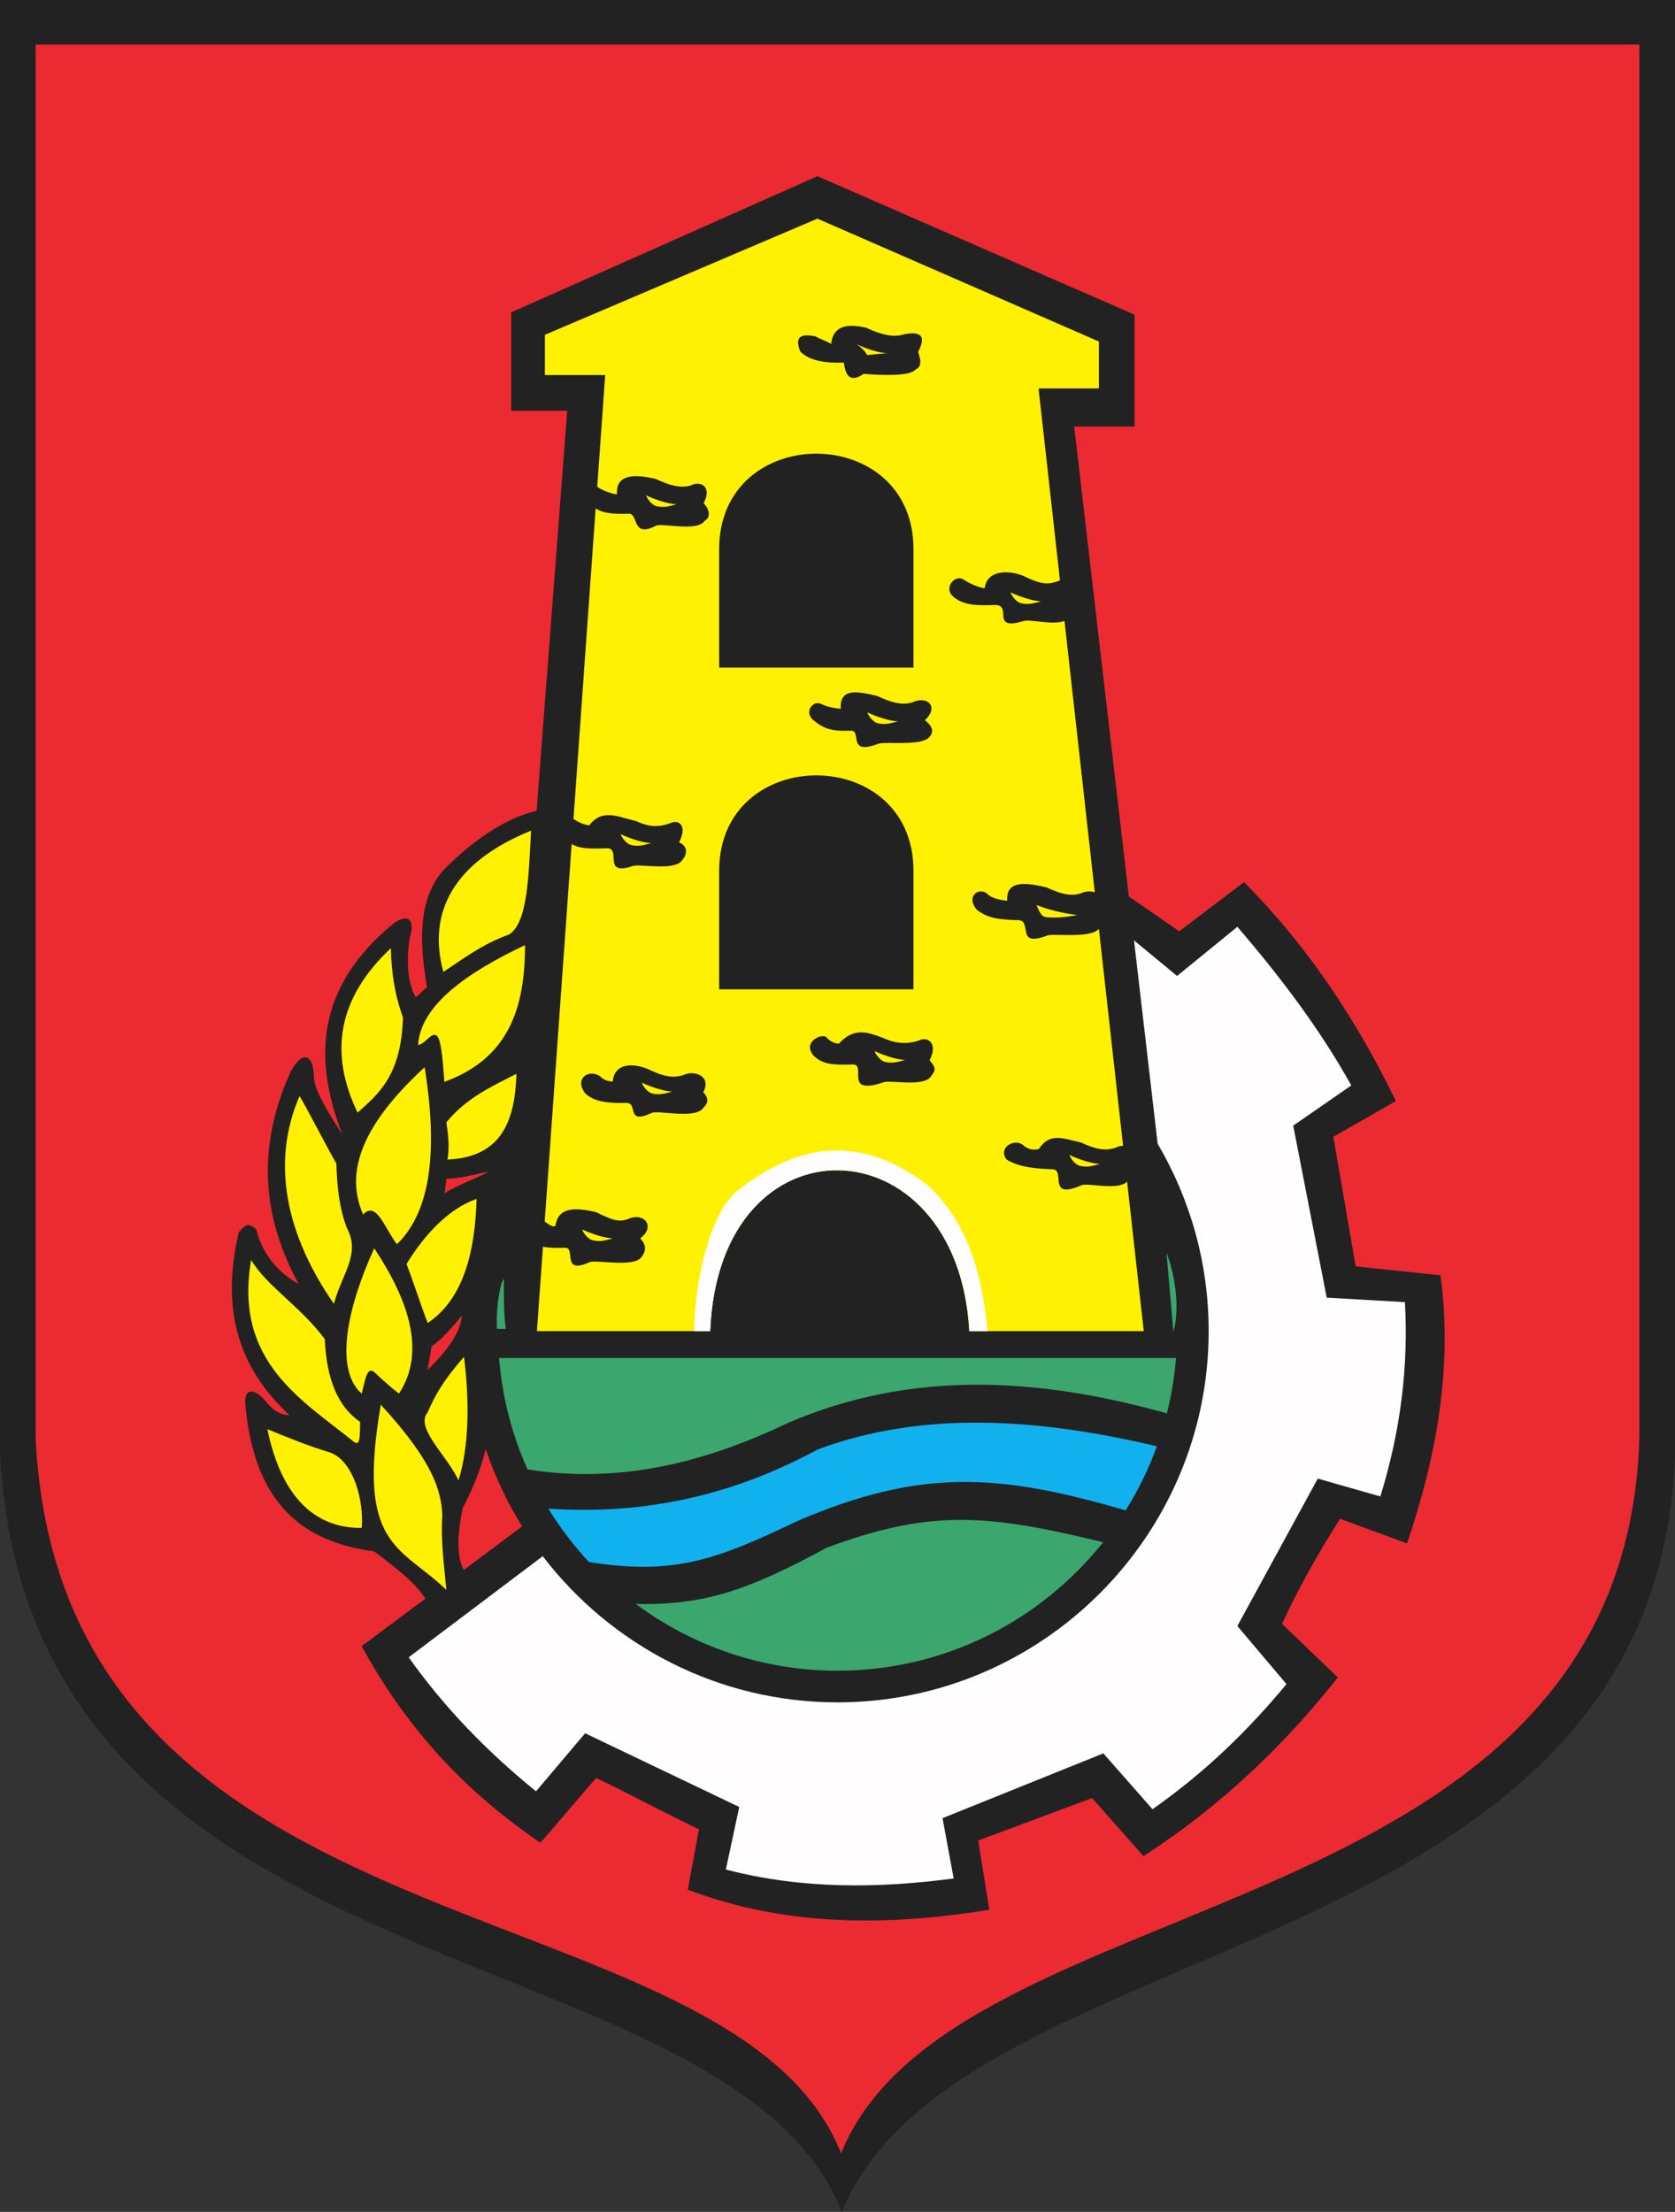
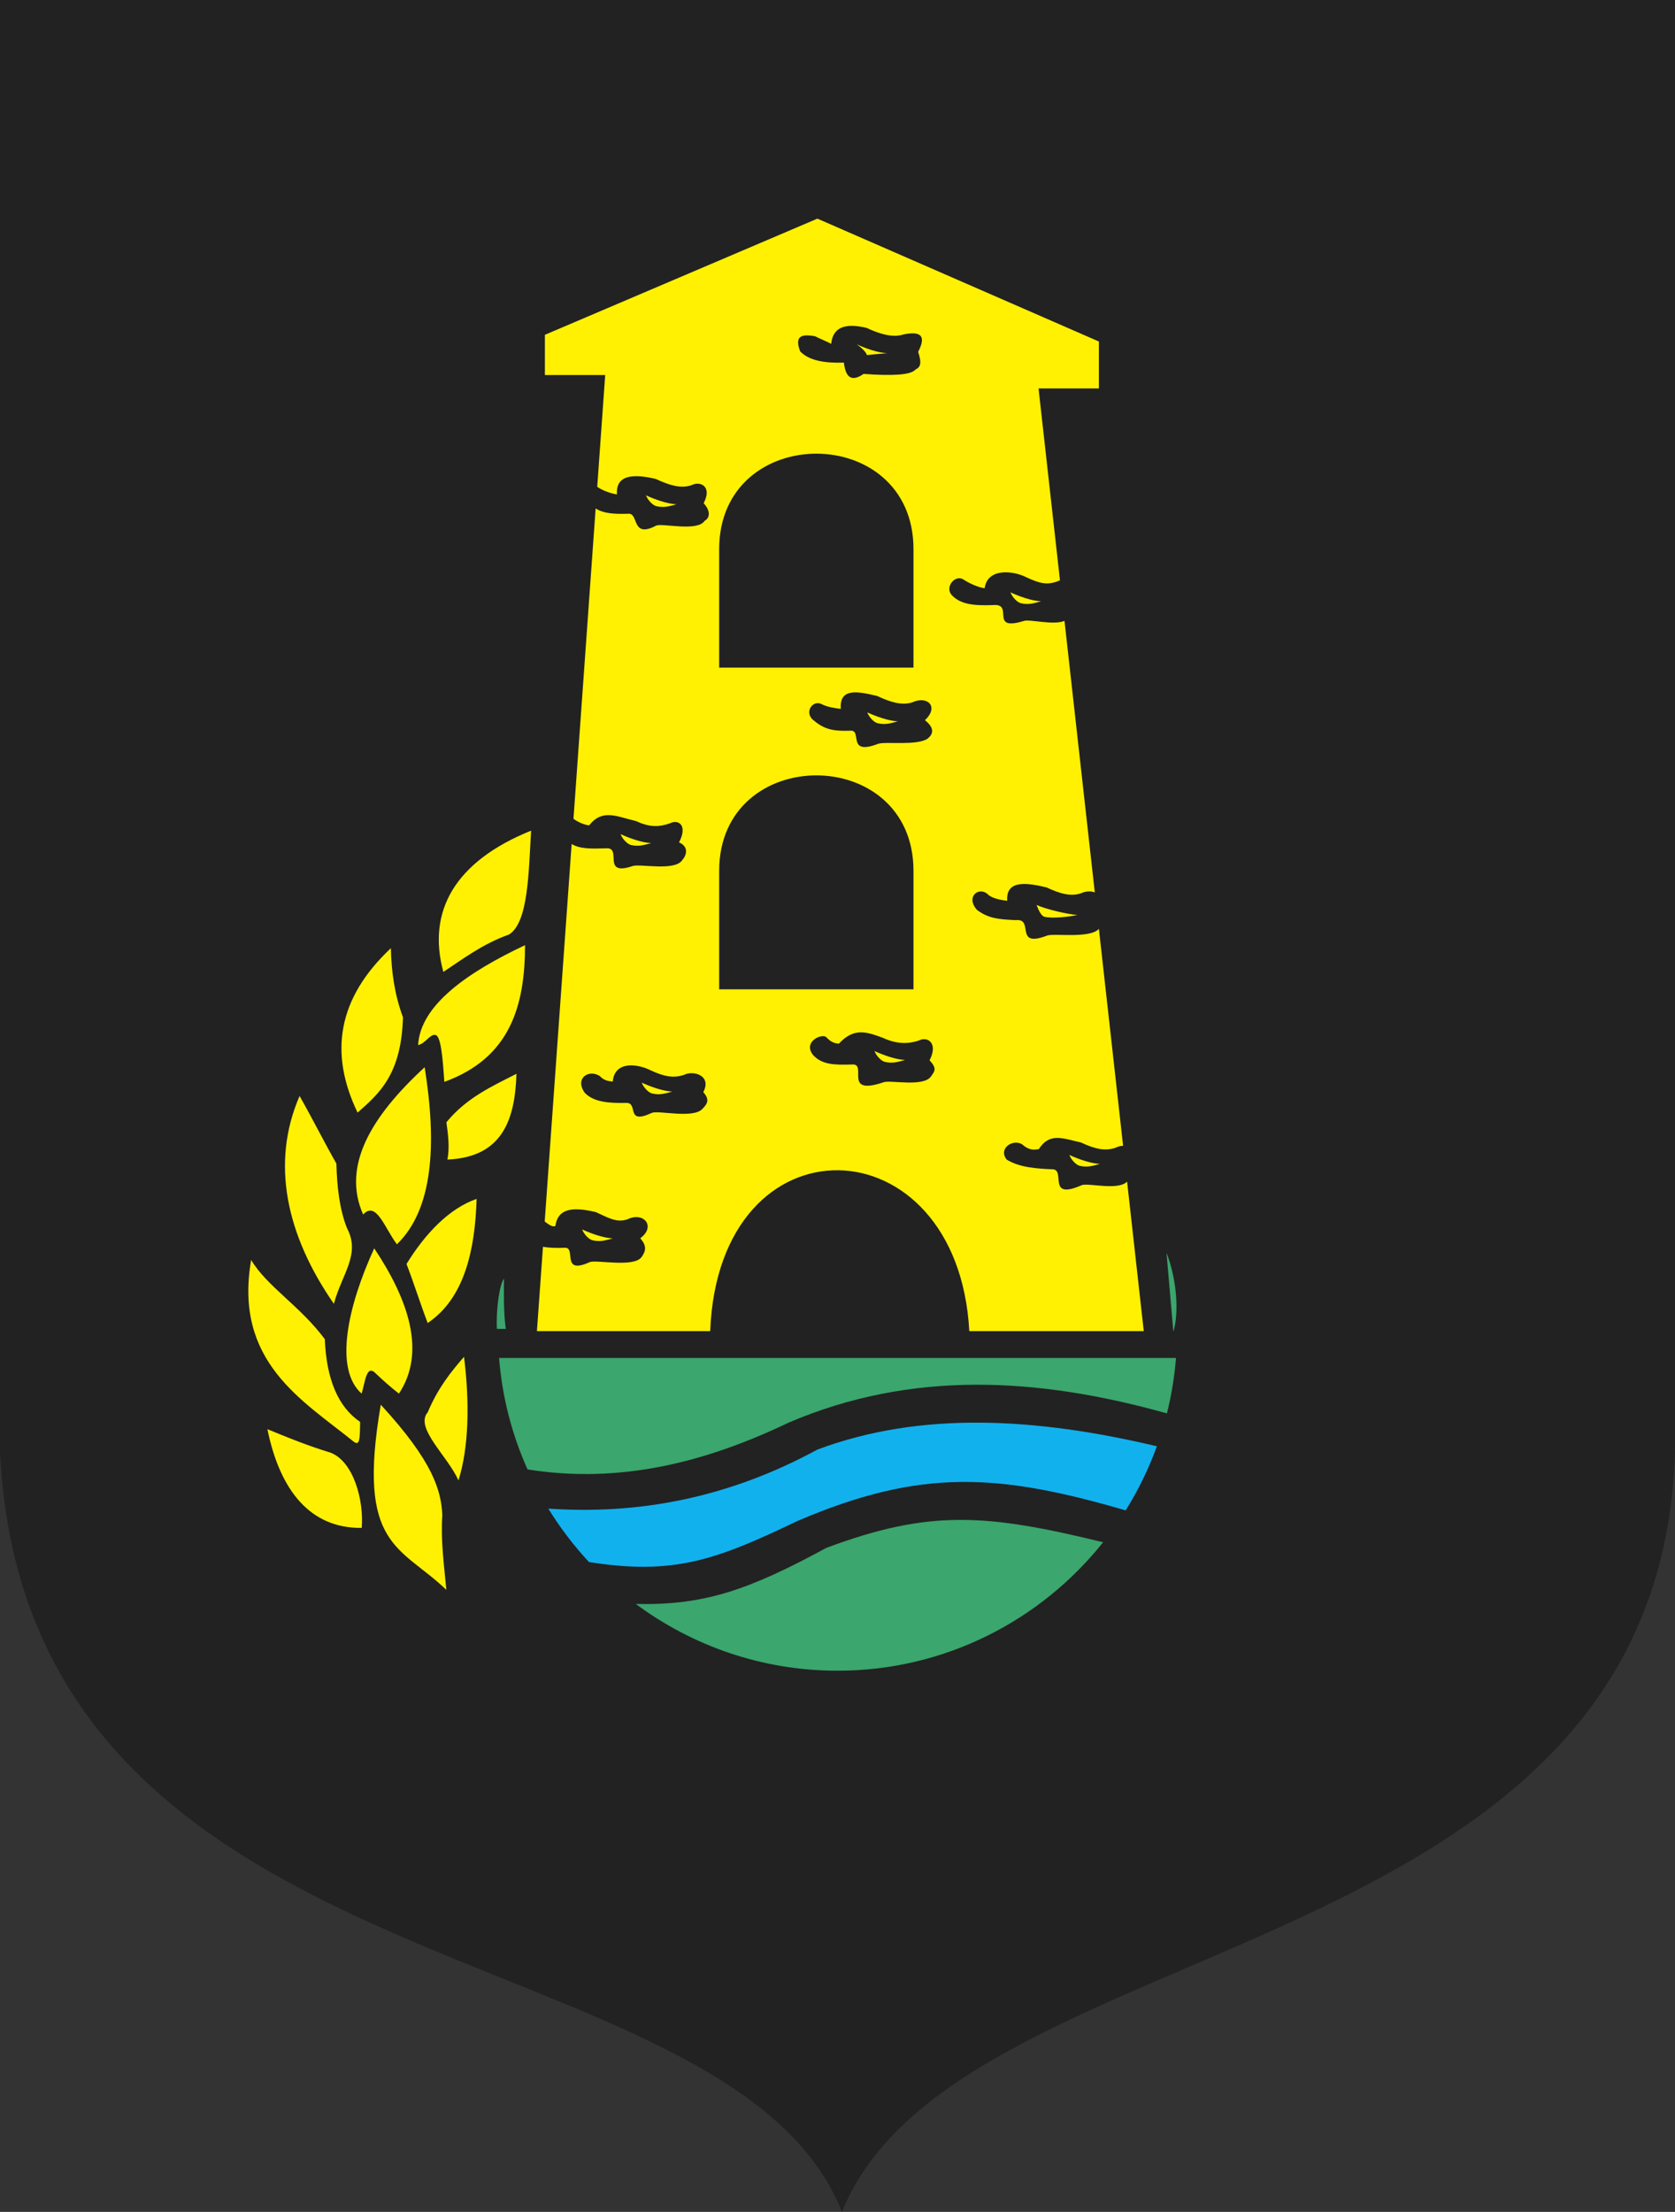
<svg width="532.387" height="702.93">
  <rect width="100%" height="100%" fill="#333333" stroke="none" />
  <defs>
    <marker id="ArrowEnd" viewBox="0 0 10 10" refX="0" refY="5" markerUnits="strokeWidth" markerWidth="4" markerHeight="3" orient="auto">
-       <path d="M 0 0 L 10 5 L 0 10 z" />
-     </marker>
+       </marker>
    <marker id="ArrowStart" viewBox="0 0 10 10" refX="10" refY="5" markerUnits="strokeWidth" markerWidth="4" markerHeight="3" orient="auto">
      <path d="M 10 0 L 0 5 L 10 10 z" />
    </marker>
  </defs>
  <g>
    <path style="stroke:none; fill-rule:evenodd; fill:#222222" d="M 0 0L 532.387 0L 532.387 461.59C 527.211 627.168 304.41 611.629 267.61 702.93C 231.36 611.661 8.641 636.567 0 461.59L 0 0" />
    <path style="stroke:none; fill-rule:evenodd; fill:#11b1ee" d="M 187.2 496.407C 214.414 500.727 227.868 495.602 253.426 483.379C 292.871 466.454 317.621 468.317 357.786 479.993C 361.766 473.614 365.11 466.793 367.707 459.622C 329.387 450.539 292.786 448.34 259.817 460.661C 231.305 476.161 202.789 481.383 174.274 479.43C 178.02 485.512 182.356 491.196 187.2 496.407" />
    <path style="stroke:none; fill-rule:evenodd; fill:#3ba66d" d="M 167.688 466.985C 197.246 471.672 224.461 464.637 250.586 452.141C 289.703 435.356 330.016 437.704 370.903 449.176C 372.328 443.469 373.305 437.582 373.782 431.559L 158.625 431.559C 159.61 444.082 162.758 456.02 167.68 466.993L 167.688 466.985zM 350.621 490.122C 313.711 481.114 295.59 479.59 262.657 491.899C 237.621 505.508 223.594 510.192 202.086 509.735C 220.032 523.051 242.227 530.946 266.207 530.946C 300.325 530.946 330.825 514.973 350.621 490.122zM 372.942 423.231C 372.215 414.864 371.493 406.493 370.762 398.122C 373.879 406.032 374.887 416.829 372.942 423.231zM 160.184 406.364C 159.02 407.622 157.637 414.899 157.922 422.317C 158.868 422.317 159.813 422.317 160.762 422.317C 160.055 417.114 160.153 411.704 160.188 406.364" />
-     <path style="stroke:none; fill-rule:evenodd; fill:#ec2a32" d="M 11.328 14.161L 521.059 14.161L 521.059 457.137C 516.106 616.039 302.571 596.715 267.34 684.333C 232.637 596.747 19.602 625.059 11.328 457.137L 11.328 14.161zM 135.188 508.055C 132.145 503.051 125.598 498.043 118.922 493.036C 96.207 489.969 80.821 477.977 77.977 446.344C 77.457 440.918 81.059 440.758 85.266 446.344C 87.508 448.704 89.75 449.829 91.996 449.707C 77.012 435.793 69.743 417.993 75.871 391.657C 78.114 388.895 79.235 388.614 81.477 390.817C 83.481 398.426 87.965 404.176 94.938 408.063C 82.993 386.09 81.813 364.196 92.215 340.977C 95.797 333.809 99.606 334.571 99.786 342.297C 99.668 346.161 104.973 354.696 108.817 360.524C 99.196 335.774 101.012 313.379 124.922 293.598C 129.625 290.133 132.051 292.137 130.27 297.84C 129.25 303.868 129.192 311.821 132.11 316.891C 133.371 316.192 134.473 314.528 135.735 313.829C 132.465 295.118 134.293 284.329 140.903 276.551C 149.004 268.321 160.286 259.797 170.551 257.731L 180.286 130.532L 162.481 130.532L 162.481 99.266L 259.801 55.989L 360.614 100.004L 360.614 135.567L 341.43 135.567L 358.797 284.911C 364.133 288.59 369.473 292.27 374.809 295.954C 381.668 290.75 388.532 285.543 395.395 280.336C 415.508 300.512 431.129 324.059 443.672 349.911C 437.047 353.696 430.422 357.481 423.793 361.27C 426.157 374.993 428.524 388.719 430.891 402.446C 439.883 403.391 448.875 404.336 457.868 405.286C 461.77 434.747 456.567 462.911 447.219 490.481C 440.121 487.879 433.024 485.278 425.922 482.672C 418.825 493.793 412.672 504.915 407.465 516.039C 413.379 521.719 419.293 527.395 425.211 533.075C 408.176 554.668 388.059 573.954 363.446 589.872C 358.004 583.719 352.563 577.567 347.118 571.415C 335.051 575.907 322.981 580.407 310.91 584.903C 312.094 592.239 313.274 599.575 314.457 606.911C 281.68 612.235 249.496 612.235 218.614 600.524C 219.793 594.137 220.977 587.747 222.16 581.356C 211.274 576.153 200.391 570.235 189.504 565.028C 183.59 571.653 177.672 578.989 171.754 585.614C 144.301 566.918 127.262 545.622 114.957 523.137C 121.688 518.11 128.422 513.086 135.157 508.059L 135.188 508.055zM 141.891 374.594C 141.7 376.137 141.508 377.68 141.313 379.223C 145.793 376.301 151.145 374.789 155.34 372.282C 151.145 373.188 146.516 374.539 141.891 374.594zM 135.961 435.344C 136.153 432.985 136.922 430.332 137.118 427.969C 141.653 424.594 143.852 421.508 146.805 418.133C 146.45 422.239 144.036 427.375 135.957 435.344L 135.961 435.344zM 154.379 460.539C 152.926 466.395 150.598 472.563 147.106 479.149C 145.16 488.196 145.25 494.797 147.383 498.946C 153.575 494.321 159.77 489.696 165.961 485.075C 161.207 477.43 157.305 469.211 154.379 460.539" />
    <path style="stroke:none; fill-rule:evenodd; fill:#fff101" d="M 114.969 485.559C 98.606 485.758 88.961 473.649 84.993 454.184C 91.368 456.813 97.774 459.434 105.016 461.633C 112.43 464.434 115.692 476.926 114.969 485.555L 114.969 485.559zM 141.871 505.25C 127.223 491.219 113.239 491.711 121.032 446.415C 137.696 464.524 140.227 473.707 140.586 481.52C 140.039 489.481 141.133 497.282 141.868 505.247L 141.871 505.25zM 145.719 470.461C 142.258 462.692 131.715 453.75 135.942 448.821C 139.239 441.016 143.328 435.985 147.485 431.188C 149.325 445.922 149.004 460.004 145.723 470.465L 145.719 470.461zM 114.938 442.887C 106.11 435.043 110.496 415.11 118.946 396.719C 129.969 413.231 135.45 429.797 126.797 442.887C 124.34 440.965 121.883 438.829 119.426 436.477C 116.457 433.379 116.086 439.149 114.938 442.887zM 135.938 420.442C 133.536 414.192 131.614 407.938 129.207 401.688C 135.262 391.856 142.864 384.004 151.489 381.008C 150.989 397.364 147.571 412.649 135.938 420.446L 135.938 420.442zM 106.121 414.348C 91.016 392.571 85.965 369.625 95.223 348.301C 99.176 355.247 102.969 362.832 106.922 369.782C 107.106 377.368 107.961 384.422 110.286 390.301C 114.7 398.606 108.692 404.786 106.118 414.348L 106.121 414.348zM 115.418 385.973C 108.633 370.606 117.821 354.961 134.973 339.165C 138.926 363.907 137.59 384.375 126.157 395.434C 122.239 390.247 119.582 381.473 115.418 385.977L 115.418 385.973zM 142.192 368.5C 142.985 364.707 142.403 360.45 141.887 356.653C 148.305 348.817 156.442 345.204 164.153 341.25C 163.688 355.688 159.797 367.774 142.192 368.504L 142.192 368.5zM 113.657 353.59C 104.563 334.684 107.243 317.297 124.235 301.329C 124.395 308.637 125.36 315.946 128.082 323.289C 127.559 341.516 120.539 347.493 113.657 353.586L 113.657 353.59zM 132.895 332.11C 133.614 319.309 148.825 308.891 166.879 300.368C 166.852 319.543 162.235 336.192 141.231 343.813C 140.715 336.321 140.157 329.059 138.348 328.907C 136.746 328.536 135.145 331.684 132.899 332.11L 132.895 332.11zM 140.91 308.864C 135.692 289.649 144.524 273.789 168.805 263.977C 168.02 277.118 167.95 293.247 161.754 297C 153.2 300.043 146.895 304.961 140.914 308.86L 140.91 308.864zM 112.371 458.118C 96.192 445.016 74.203 432.793 79.828 400.407C 84.809 408.793 95.36 414.993 103.235 425.575C 103.766 438.399 107.508 447.165 114.453 451.864C 114.403 457.368 114.348 459.665 112.371 458.114L 112.371 458.118zM 173.153 388.204C 174.489 389.278 175.907 390.122 176.551 389.547C 177.387 383.391 183.219 383.758 189.395 385.204C 193.852 387.293 196.184 388.586 199.446 387.489C 204.543 384.997 208.633 389.711 203.493 393.528C 205.926 396.211 204.977 397.934 203.981 399.399C 201.653 402.946 189.61 400.274 187.469 401.086C 178.121 405.321 183.321 396.286 179.504 396.539C 176.707 396.629 174.461 396.582 172.575 396.211L 170.66 423.024L 225.731 423.024C 228.45 353.625 304.418 356.11 308.086 423.024L 363.539 423.024L 358.239 375.516C 355.418 378.442 345.887 375.86 343.832 376.633C 332.614 381.586 338.84 371.789 334.586 371.598C 329.563 371.399 324.036 371.032 319.985 368.528C 317.196 365.071 321.793 361.883 324.828 363.622C 327.102 365.684 328.77 365.438 330.18 365.172C 333.61 359.95 337.45 361.649 343.629 363.094C 348.086 365.188 351.262 365.864 354.524 364.766C 355.336 364.356 356.203 364.129 356.969 364.133L 349.274 295.18C 346.516 298.36 334.903 296.532 332.817 297.321C 322.141 301.426 328.91 291.77 322.868 292.415C 317.223 292.168 314.137 291.848 310.539 289.18C 306.743 284.875 311.254 281.637 313.969 284.204C 315.243 285.543 318.391 286.086 320.133 286.266C 319.688 279.493 326.426 280.551 332.602 281.997C 337.059 284.086 340.368 284.969 343.629 283.872C 344.899 283.227 346.645 283.094 347.973 283.594L 338.344 197.325C 334.676 198.801 327.196 196.672 325.379 197.352C 314.157 200.762 322.629 191.629 315.567 192.297C 309.539 192.497 305.356 192.122 302.52 189.133C 300.153 186.559 303.653 182.329 306.368 184.254C 308.145 185.45 311.219 186.758 312.961 186.934C 313.907 180.289 322.231 181.442 326.094 183.395C 330.551 185.489 332.676 185.918 335.938 184.825C 336.254 184.665 336.582 184.532 336.903 184.43L 330.094 123.438L 349.274 123.438L 349.274 108.532L 259.805 69.485L 173.192 106.403L 173.192 119.18L 192.36 119.18L 189.825 154.696C 191.375 155.883 194.536 156.95 196.098 157.114C 195.649 150.34 202.258 150.762 208.438 152.207C 212.895 154.301 216.457 155.309 219.719 154.211C 222.633 152.731 226.442 154.582 223.653 159.915C 226.086 162.598 225.473 164.711 223.973 165.504C 221.645 169.051 210.723 166.211 208.578 167.02C 200.633 171.254 203.086 163.063 199.774 163.262C 195.004 163.418 191.84 163.176 189.321 161.582L 182.278 260.207C 183.664 261.282 185.782 262.145 187.254 262.297C 191.5 256.918 196.02 259.5 202.2 260.946C 206.657 263.036 209.582 262.774 212.848 261.68C 215.762 260.2 218.621 262.368 215.828 267.7C 219.024 269.114 218.219 271.797 216.848 273.352C 214.52 276.899 203.66 274.504 201.2 275.188C 191.032 278.661 197.864 269.325 192.774 269.586C 187.864 269.747 184.36 269.817 181.696 268.227L 173.129 388.207L 173.153 388.204zM 290.348 212.168L 290.348 174.543C 290.348 134.051 228.582 134.055 228.582 174.543L 228.582 212.168L 290.348 212.168zM 290.348 314.403L 290.348 276.778C 290.348 236.286 228.582 236.289 228.582 276.778L 228.582 314.403L 290.348 314.403zM 258.196 228.582C 255.711 226.043 258.399 222.473 261.039 223.715C 262.918 224.719 265.496 225.086 267.239 225.266C 266.789 218.493 272.594 219.719 278.774 221.165C 283.231 223.254 286.793 224.266 290.055 223.168C 294.848 221.016 298.524 224.614 293.989 228.872C 297.16 231.422 296.614 233.266 294.848 234.731C 291.446 237.071 281.262 235.575 279.118 236.383C 268.891 240.282 274.297 231.754 270.18 232.223C 264.153 232.418 261.696 231.575 258.188 228.582L 258.196 228.582zM 258.477 335.329C 255.008 331.098 261.27 328.239 262.668 329.645C 263.942 330.985 264.871 331.508 266.614 331.688C 271.414 326.532 275.235 327.848 280.575 329.797C 285.032 331.891 288.762 331.782 292.024 330.684C 294.938 329.204 298.246 331.614 295.453 336.946C 297.887 339.629 297.106 340.348 295.942 342.036C 293.614 345.582 282.969 343.133 280.828 343.942C 267.727 348.368 275.852 338.016 270.907 338.286C 264.879 338.481 261.305 338.313 258.465 335.329L 258.477 335.329zM 185.84 347.262C 182.618 342.735 187.039 339.719 190.602 341.93C 191.875 343.27 193.012 343.555 194.754 343.731C 195.36 336.957 202.805 338.129 206.754 340.122C 211.211 342.211 214.16 342.676 217.426 341.579C 220.34 340.098 226.328 341.747 223.536 347.079C 225.969 349.762 224.403 351.196 223.18 352.465C 220.239 355.536 209.383 352.832 207.243 353.641C 198.649 357.657 203.075 350.422 199.051 350.497C 193.5 350.625 188.676 350.25 185.836 347.262L 185.84 347.262zM 205.317 157.422C 208.305 158.766 212.039 160.11 215.032 160.258C 212.864 160.829 211.164 161.469 208.606 160.856C 207.547 160.61 205.95 159.063 205.321 157.422L 205.317 157.422zM 185.028 390.715C 188.012 392.059 191.75 393.403 194.743 393.555C 192.575 394.122 190.875 394.766 188.317 394.153C 187.254 393.907 185.66 392.36 185.032 390.715L 185.028 390.715zM 203.961 344.059C 206.946 345.403 210.684 346.747 213.676 346.899C 211.508 347.465 209.809 348.11 207.25 347.497C 206.188 347.25 204.594 345.704 203.965 344.059L 203.961 344.059zM 277.946 334.02C 280.934 335.364 284.668 336.707 287.66 336.86C 285.493 337.426 283.793 338.071 281.235 337.457C 280.172 337.211 278.578 335.665 277.95 334.02L 277.946 334.02zM 339.883 367.047C 342.868 368.391 346.606 369.735 349.598 369.887C 347.43 370.457 345.731 371.098 343.172 370.485C 342.11 370.239 340.516 368.692 339.887 367.047L 339.883 367.047zM 329.465 287.598C 332.453 288.942 339.426 290.606 342.418 290.754C 340.25 291.321 334.551 291.965 331.993 291.352C 330.93 291.102 330.098 289.243 329.469 287.598L 329.465 287.598zM 321.164 188.254C 324.153 189.598 327.887 190.942 330.879 191.094C 328.711 191.661 327.012 192.305 324.453 191.692C 323.395 191.446 321.797 189.899 321.168 188.254L 321.164 188.254zM 275.645 226.395C 278.629 227.739 282.368 229.082 285.36 229.235C 283.192 229.801 281.493 230.446 278.934 229.832C 277.871 229.586 276.278 228.039 275.649 226.395L 275.645 226.395zM 197.243 265.09C 200.227 266.434 203.965 267.778 206.957 267.93C 204.789 268.497 203.09 269.141 200.532 268.528C 199.469 268.282 197.875 266.735 197.246 265.09L 197.243 265.09zM 254.325 111.653C 252.532 106.922 254.52 106.024 259.106 106.872C 260.598 107.668 262.692 108.465 264.184 109.262C 264.778 103.536 269.211 102.739 275.391 104.184C 279.848 106.278 283.934 107.372 287.196 106.274C 292.375 105.227 294.618 106.469 291.828 111.801C 293.129 115.793 292.426 116.688 290.934 117.481C 289.477 119.2 283.524 119.497 274.493 118.825C 270.383 121.665 268.739 119.571 268.219 115.239C 262.192 115.434 257.16 114.641 254.321 111.653L 254.325 111.653zM 272.262 109.411C 275.25 110.754 278.985 112.098 281.977 112.25C 279.438 112.446 277.293 112.645 275.551 112.848C 275.301 111.903 273.707 110.36 272.266 109.411" />
-     <path style="stroke:none; fill-rule:evenodd; fill:#fffdfd" d="M 172.512 494.547C 158.309 505.258 144.102 515.973 129.895 526.684C 141.371 542.895 155.098 556.856 170.364 569.282C 175.567 563.129 180.774 556.977 185.981 550.825C 202.309 558.633 218.637 566.442 234.965 574.254C 233.547 580.879 232.125 587.504 230.707 594.133C 254.844 600.403 278.985 600.165 303.121 596.973C 301.942 590.586 300.758 584.196 299.575 577.805C 316.61 570.942 333.649 564.079 350.692 557.215C 355.895 563.129 361.102 569.047 366.309 574.961C 383.703 562.774 397.192 549.286 408.907 535.204C 403.703 529.051 398.496 522.899 393.289 516.747C 401.809 501.129 410.325 485.508 418.848 469.891C 425.473 471.782 432.098 473.676 438.727 475.571C 445.114 454.985 447.719 434.395 446.536 413.805C 438.254 413.332 429.973 412.86 421.688 412.387C 418.141 394.165 414.59 375.942 411.039 357.719C 417.192 353.461 423.344 349.2 429.496 344.942C 419.559 327.079 407.016 310.512 393.289 294.536C 386.903 299.739 380.512 304.946 374.121 310.153C 369.563 306.387 365 302.622 360.438 298.852L 367.953 363.485C 378.246 380.981 384.164 401.336 384.164 423.039C 384.164 488.008 331.176 541 266.203 541C 228.086 541 194.098 522.754 172.512 494.559L 172.512 494.547zM 220.66 423.032L 225.739 423.032C 228.457 353.633 304.426 356.118 308.094 423.032L 313.95 423.032C 312.098 405.485 308.098 388.879 294.606 376.434C 274.016 361.008 254.602 362.332 234.016 378.723C 225.168 386.356 220.618 409.008 220.664 423.028" />
  </g>
</svg>